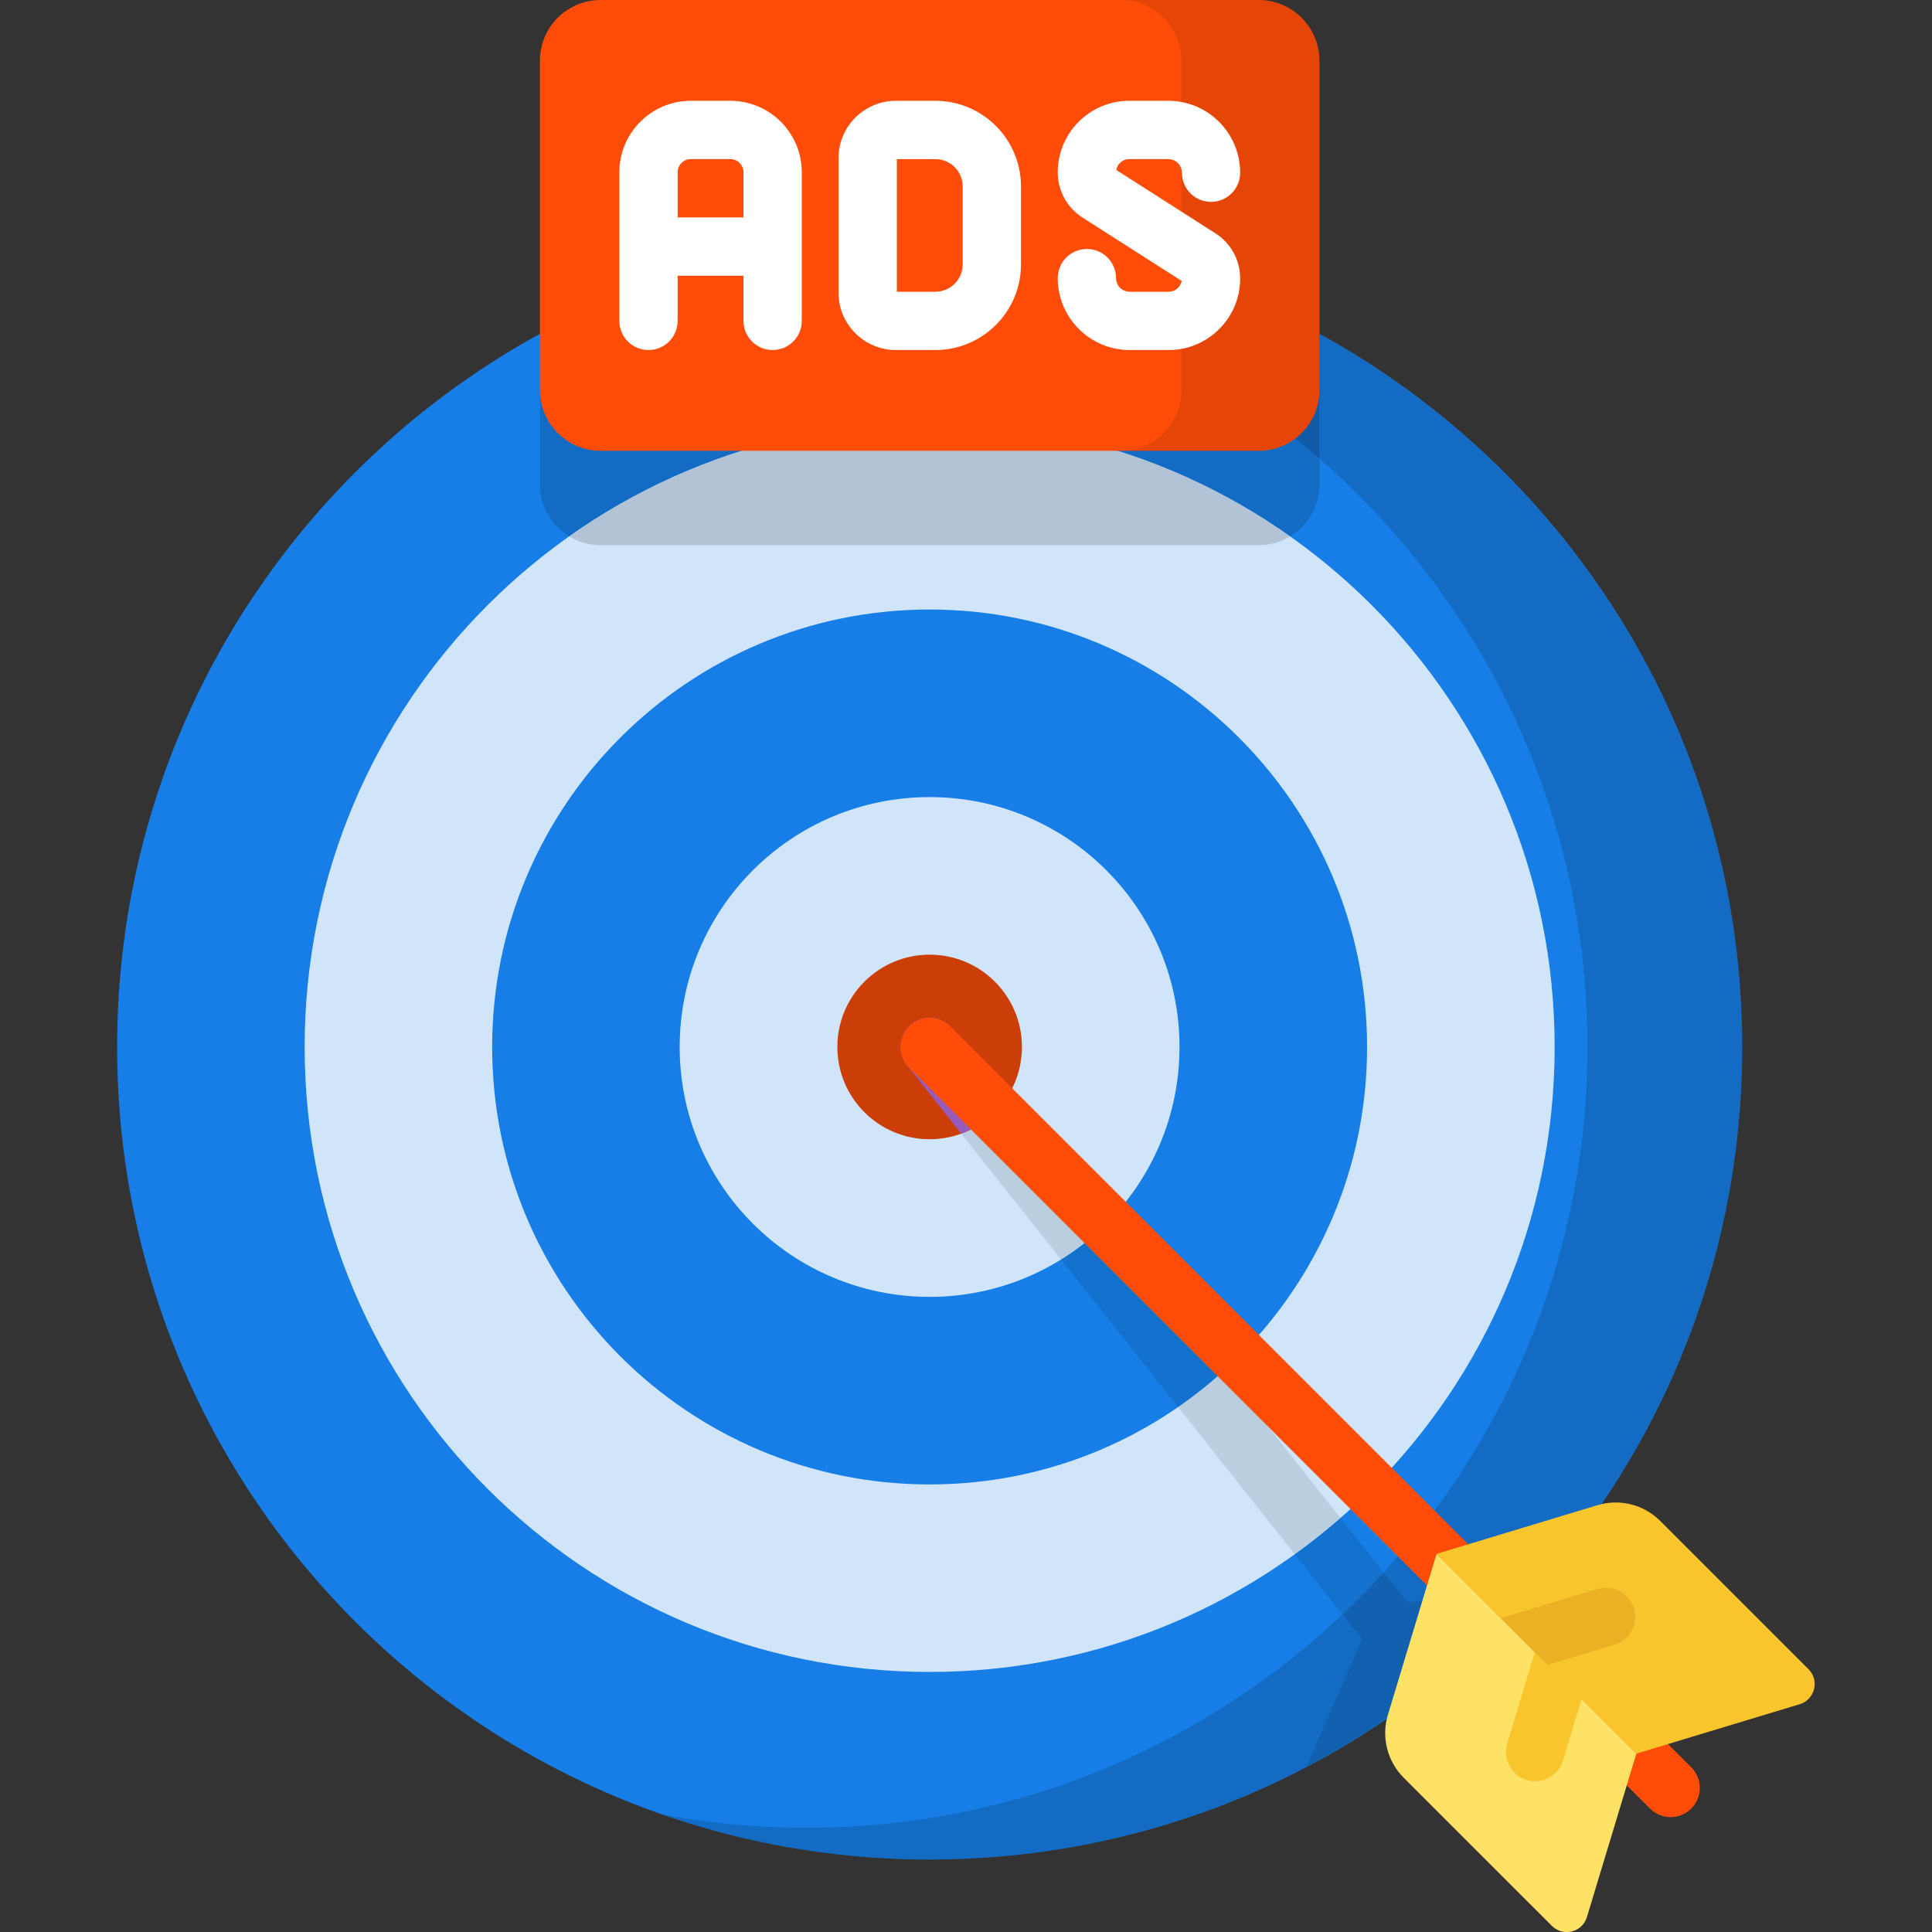
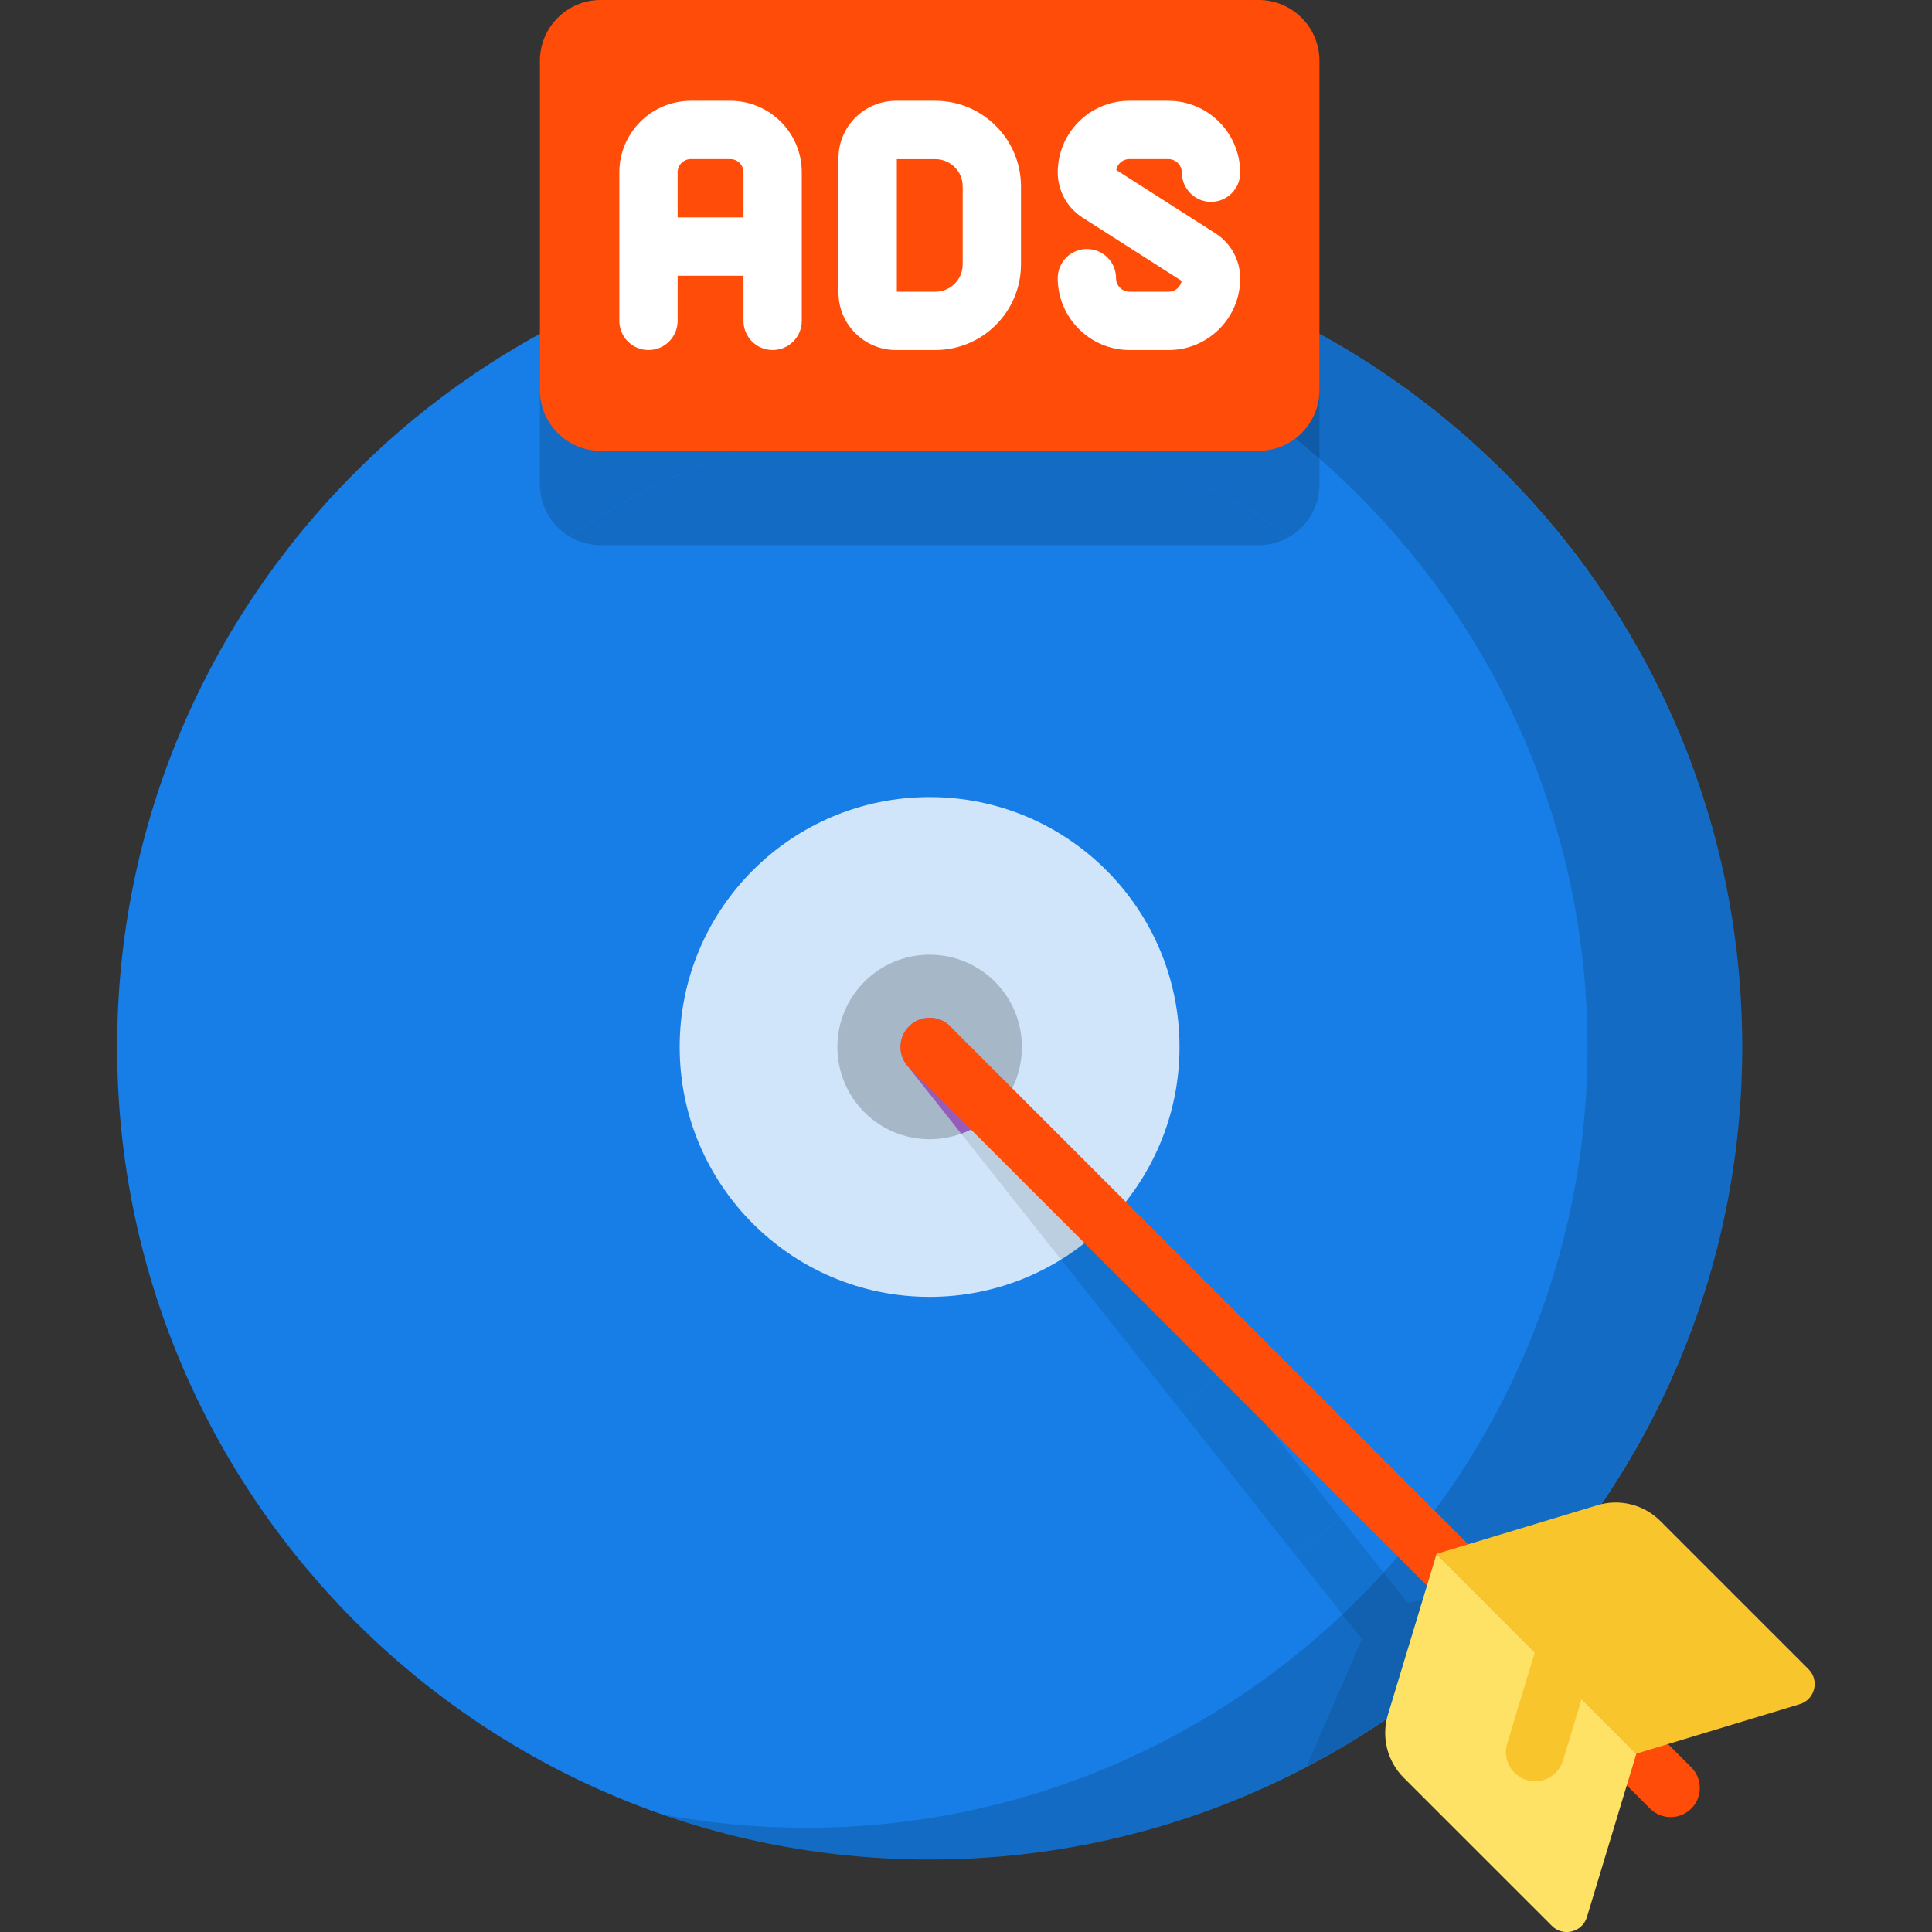
<svg xmlns="http://www.w3.org/2000/svg" width="35" height="35" viewBox="0 0 35 35" fill="none">
  <rect x="0" y="0" width="35" height="35" fill="#333333" stroke="none" />
  <g clip-path="url(#clip0_131_9457)">
    <path d="M16.842 33.687C24.971 33.687 31.562 27.096 31.562 18.967C31.562 10.837 24.971 4.247 16.842 4.247C8.712 4.247 2.122 10.837 2.122 18.967C2.122 27.096 8.712 33.687 16.842 33.687Z" fill="#167EE6" />
    <path d="M27.973 28.59C26.77 29.978 25.313 31.141 23.674 32.003C23.682 31.981 23.691 31.958 23.7 31.936L24.673 29.691L16.429 19.295C16.247 19.066 16.286 18.734 16.514 18.553C16.743 18.371 17.075 18.41 17.256 18.638L25.5 29.035L27.908 28.599C27.93 28.595 27.951 28.592 27.973 28.59Z" fill="black" fill-opacity="0.1" />
    <path d="M31.562 18.967C31.562 27.084 24.959 33.687 16.842 33.687C15.15 33.687 13.524 33.401 12.01 32.872C12.854 33.03 13.724 33.112 14.613 33.112C22.413 33.112 28.759 26.767 28.759 18.967C28.759 11.167 22.413 4.822 14.613 4.822C13.724 4.822 12.854 4.904 12.01 5.062C13.524 4.534 15.15 4.247 16.842 4.247C24.959 4.247 31.562 10.851 31.562 18.967Z" fill="black" fill-opacity="0.15" />
    <path d="M23.903 6.054V8.775C23.903 9.383 23.41 9.876 22.802 9.876H10.882C10.274 9.876 9.781 9.383 9.781 8.775V6.054C11.878 4.902 14.285 4.247 16.842 4.247C19.399 4.247 21.805 4.902 23.903 6.054Z" fill="black" fill-opacity="0.15" />
    <path d="M16.841 30.289C23.095 30.289 28.164 25.22 28.164 18.967C28.164 12.714 23.095 7.645 16.841 7.645C10.588 7.645 5.519 12.714 5.519 18.967C5.519 25.22 10.588 30.289 16.841 30.289Z" fill="#167EE6" />
-     <path d="M16.841 30.289C23.095 30.289 28.164 25.22 28.164 18.967C28.164 12.714 23.095 7.645 16.841 7.645C10.588 7.645 5.519 12.714 5.519 18.967C5.519 25.22 10.588 30.289 16.841 30.289Z" fill="white" fill-opacity="0.8" />
    <path d="M24.281 27.497C24.016 27.728 23.74 27.948 23.454 28.154L16.429 19.295C16.247 19.066 16.286 18.734 16.514 18.553C16.743 18.371 17.075 18.41 17.256 18.638L24.281 27.497Z" fill="black" fill-opacity="0.1" />
    <path d="M23.368 9.719C23.202 9.819 23.009 9.876 22.802 9.876H10.882C10.675 9.876 10.481 9.819 10.316 9.719C12.162 8.413 14.414 7.645 16.842 7.645C19.27 7.644 21.522 8.413 23.368 9.719Z" fill="black" fill-opacity="0.15" />
    <path d="M16.841 26.892C21.218 26.892 24.766 23.344 24.766 18.967C24.766 14.59 21.218 11.042 16.841 11.042C12.465 11.042 8.916 14.59 8.916 18.967C8.916 23.344 12.465 26.892 16.841 26.892Z" fill="#167EE6" />
    <path d="M22.167 24.831C21.907 25.068 21.631 25.288 21.34 25.488L16.429 19.295C16.247 19.066 16.286 18.734 16.514 18.553C16.743 18.371 17.075 18.41 17.256 18.638L22.167 24.831Z" fill="black" fill-opacity="0.1" />
    <path d="M16.841 23.494C19.341 23.494 21.368 21.467 21.368 18.967C21.368 16.466 19.341 14.44 16.841 14.44C14.341 14.44 12.313 16.466 12.313 18.967C12.313 21.467 14.341 23.494 16.841 23.494Z" fill="#167EE6" />
    <path d="M16.841 23.494C19.341 23.494 21.368 21.467 21.368 18.967C21.368 16.466 19.341 14.44 16.841 14.44C14.341 14.44 12.313 16.466 12.313 18.967C12.313 21.467 14.341 23.494 16.841 23.494Z" fill="white" fill-opacity="0.8" />
    <path d="M20.05 22.162C19.801 22.412 19.524 22.632 19.222 22.818L16.429 19.295C16.247 19.066 16.286 18.734 16.514 18.553C16.743 18.371 17.075 18.41 17.256 18.638L20.05 22.162Z" fill="black" fill-opacity="0.1" />
-     <path d="M16.842 20.638C17.765 20.638 18.513 19.89 18.513 18.967C18.513 18.043 17.765 17.295 16.842 17.295C15.918 17.295 15.17 18.043 15.17 18.967C15.17 19.89 15.918 20.638 16.842 20.638Z" fill="#FF4D09" />
    <path d="M16.842 20.638C17.765 20.638 18.513 19.89 18.513 18.967C18.513 18.043 17.765 17.295 16.842 17.295C15.918 17.295 15.17 18.043 15.17 18.967C15.17 19.89 15.918 20.638 16.842 20.638Z" fill="black" fill-opacity="0.2" />
    <path d="M18.241 19.881C18.045 20.18 17.755 20.413 17.415 20.538L16.429 19.295C16.247 19.066 16.286 18.734 16.514 18.553C16.743 18.371 17.075 18.41 17.256 18.638L18.241 19.881Z" fill="#975BBB" />
    <path d="M22.802 8.167H10.882C10.274 8.167 9.781 7.674 9.781 7.066V1.101C9.781 0.493 10.274 0 10.882 0H22.802C23.41 0 23.903 0.493 23.903 1.101V7.066C23.903 7.674 23.41 8.167 22.802 8.167Z" fill="#FF4D09" />
-     <path d="M23.903 1.101V7.067C23.903 7.675 23.41 8.168 22.802 8.168H20.303C20.91 8.168 21.403 7.675 21.403 7.067V1.101C21.403 0.493 20.91 0 20.303 0H22.802C23.41 0 23.903 0.493 23.903 1.101Z" fill="black" fill-opacity="0.1" />
    <path d="M13.23 1.826H12.515C11.801 1.826 11.22 2.407 11.22 3.121V5.813C11.22 6.105 11.456 6.341 11.748 6.341C12.04 6.341 12.276 6.105 12.276 5.813V4.995H13.469V5.813C13.469 6.105 13.705 6.341 13.997 6.341C14.289 6.341 14.525 6.105 14.525 5.813V3.121C14.525 2.407 13.944 1.826 13.23 1.826ZM12.276 3.939V3.121C12.276 2.99 12.383 2.882 12.515 2.882H13.23C13.362 2.882 13.469 2.99 13.469 3.121V3.939L12.276 3.939Z" fill="white" />
    <path d="M16.945 1.826H16.23C15.657 1.826 15.19 2.292 15.19 2.866V5.302C15.19 5.875 15.657 6.341 16.23 6.341H16.945C17.8 6.341 18.496 5.646 18.496 4.791V3.377C18.496 2.522 17.8 1.826 16.945 1.826ZM17.44 4.791C17.44 5.063 17.218 5.285 16.945 5.285H16.247V2.883H16.945C17.218 2.883 17.44 3.104 17.44 3.377V4.791Z" fill="white" />
    <path d="M22.017 4.226L20.222 3.079C20.242 2.967 20.34 2.882 20.457 2.882H21.165C21.3 2.882 21.411 2.993 21.411 3.129C21.411 3.42 21.647 3.657 21.939 3.657C22.23 3.657 22.467 3.42 22.467 3.129C22.467 2.41 21.883 1.826 21.165 1.826H20.457C19.743 1.826 19.162 2.407 19.162 3.121C19.162 3.455 19.33 3.762 19.611 3.942L21.407 5.089C21.387 5.2 21.289 5.285 21.172 5.285H20.464C20.328 5.285 20.218 5.175 20.218 5.039C20.218 4.747 19.982 4.511 19.69 4.511C19.398 4.511 19.162 4.747 19.162 5.039C19.162 5.757 19.746 6.341 20.464 6.341H21.172C21.886 6.341 22.467 5.76 22.467 5.046C22.467 4.712 22.299 4.405 22.017 4.226Z" fill="white" />
    <path d="M30.265 32.919C30.13 32.919 29.995 32.867 29.892 32.764L16.469 19.341C16.262 19.135 16.262 18.8 16.469 18.594C16.675 18.388 17.009 18.388 17.216 18.594L30.639 32.017C30.845 32.223 30.845 32.558 30.639 32.764C30.535 32.867 30.4 32.919 30.265 32.919Z" fill="#FF4D09" />
    <path d="M25.428 32.204L28.114 34.889C28.317 35.093 28.664 35.006 28.748 34.731L29.644 31.769L26.025 28.15L25.143 31.065C25.021 31.468 25.131 31.906 25.428 32.204Z" fill="#FEE265" />
    <path d="M30.077 27.553L32.763 30.239C32.966 30.442 32.88 30.789 32.604 30.873L29.643 31.769L26.024 28.15L28.939 27.268C29.342 27.146 29.779 27.256 30.077 27.553Z" fill="#F8C52D" />
    <path d="M28.653 30.778L28.315 31.894C28.246 32.122 28.036 32.269 27.81 32.269C27.759 32.269 27.707 32.262 27.657 32.247C27.377 32.162 27.22 31.867 27.304 31.588L27.805 29.931L28.653 30.778Z" fill="#F8C52D" />
-     <path d="M29.247 29.795L28.036 30.161L27.189 29.315L28.94 28.785C29.219 28.7 29.514 28.858 29.599 29.137C29.683 29.416 29.526 29.711 29.247 29.795Z" fill="#EAB124" />
  </g>
  <defs>
    <clipPath id="clip0_131_9457">
      <rect width="35" height="35" fill="white" />
    </clipPath>
  </defs>
</svg>